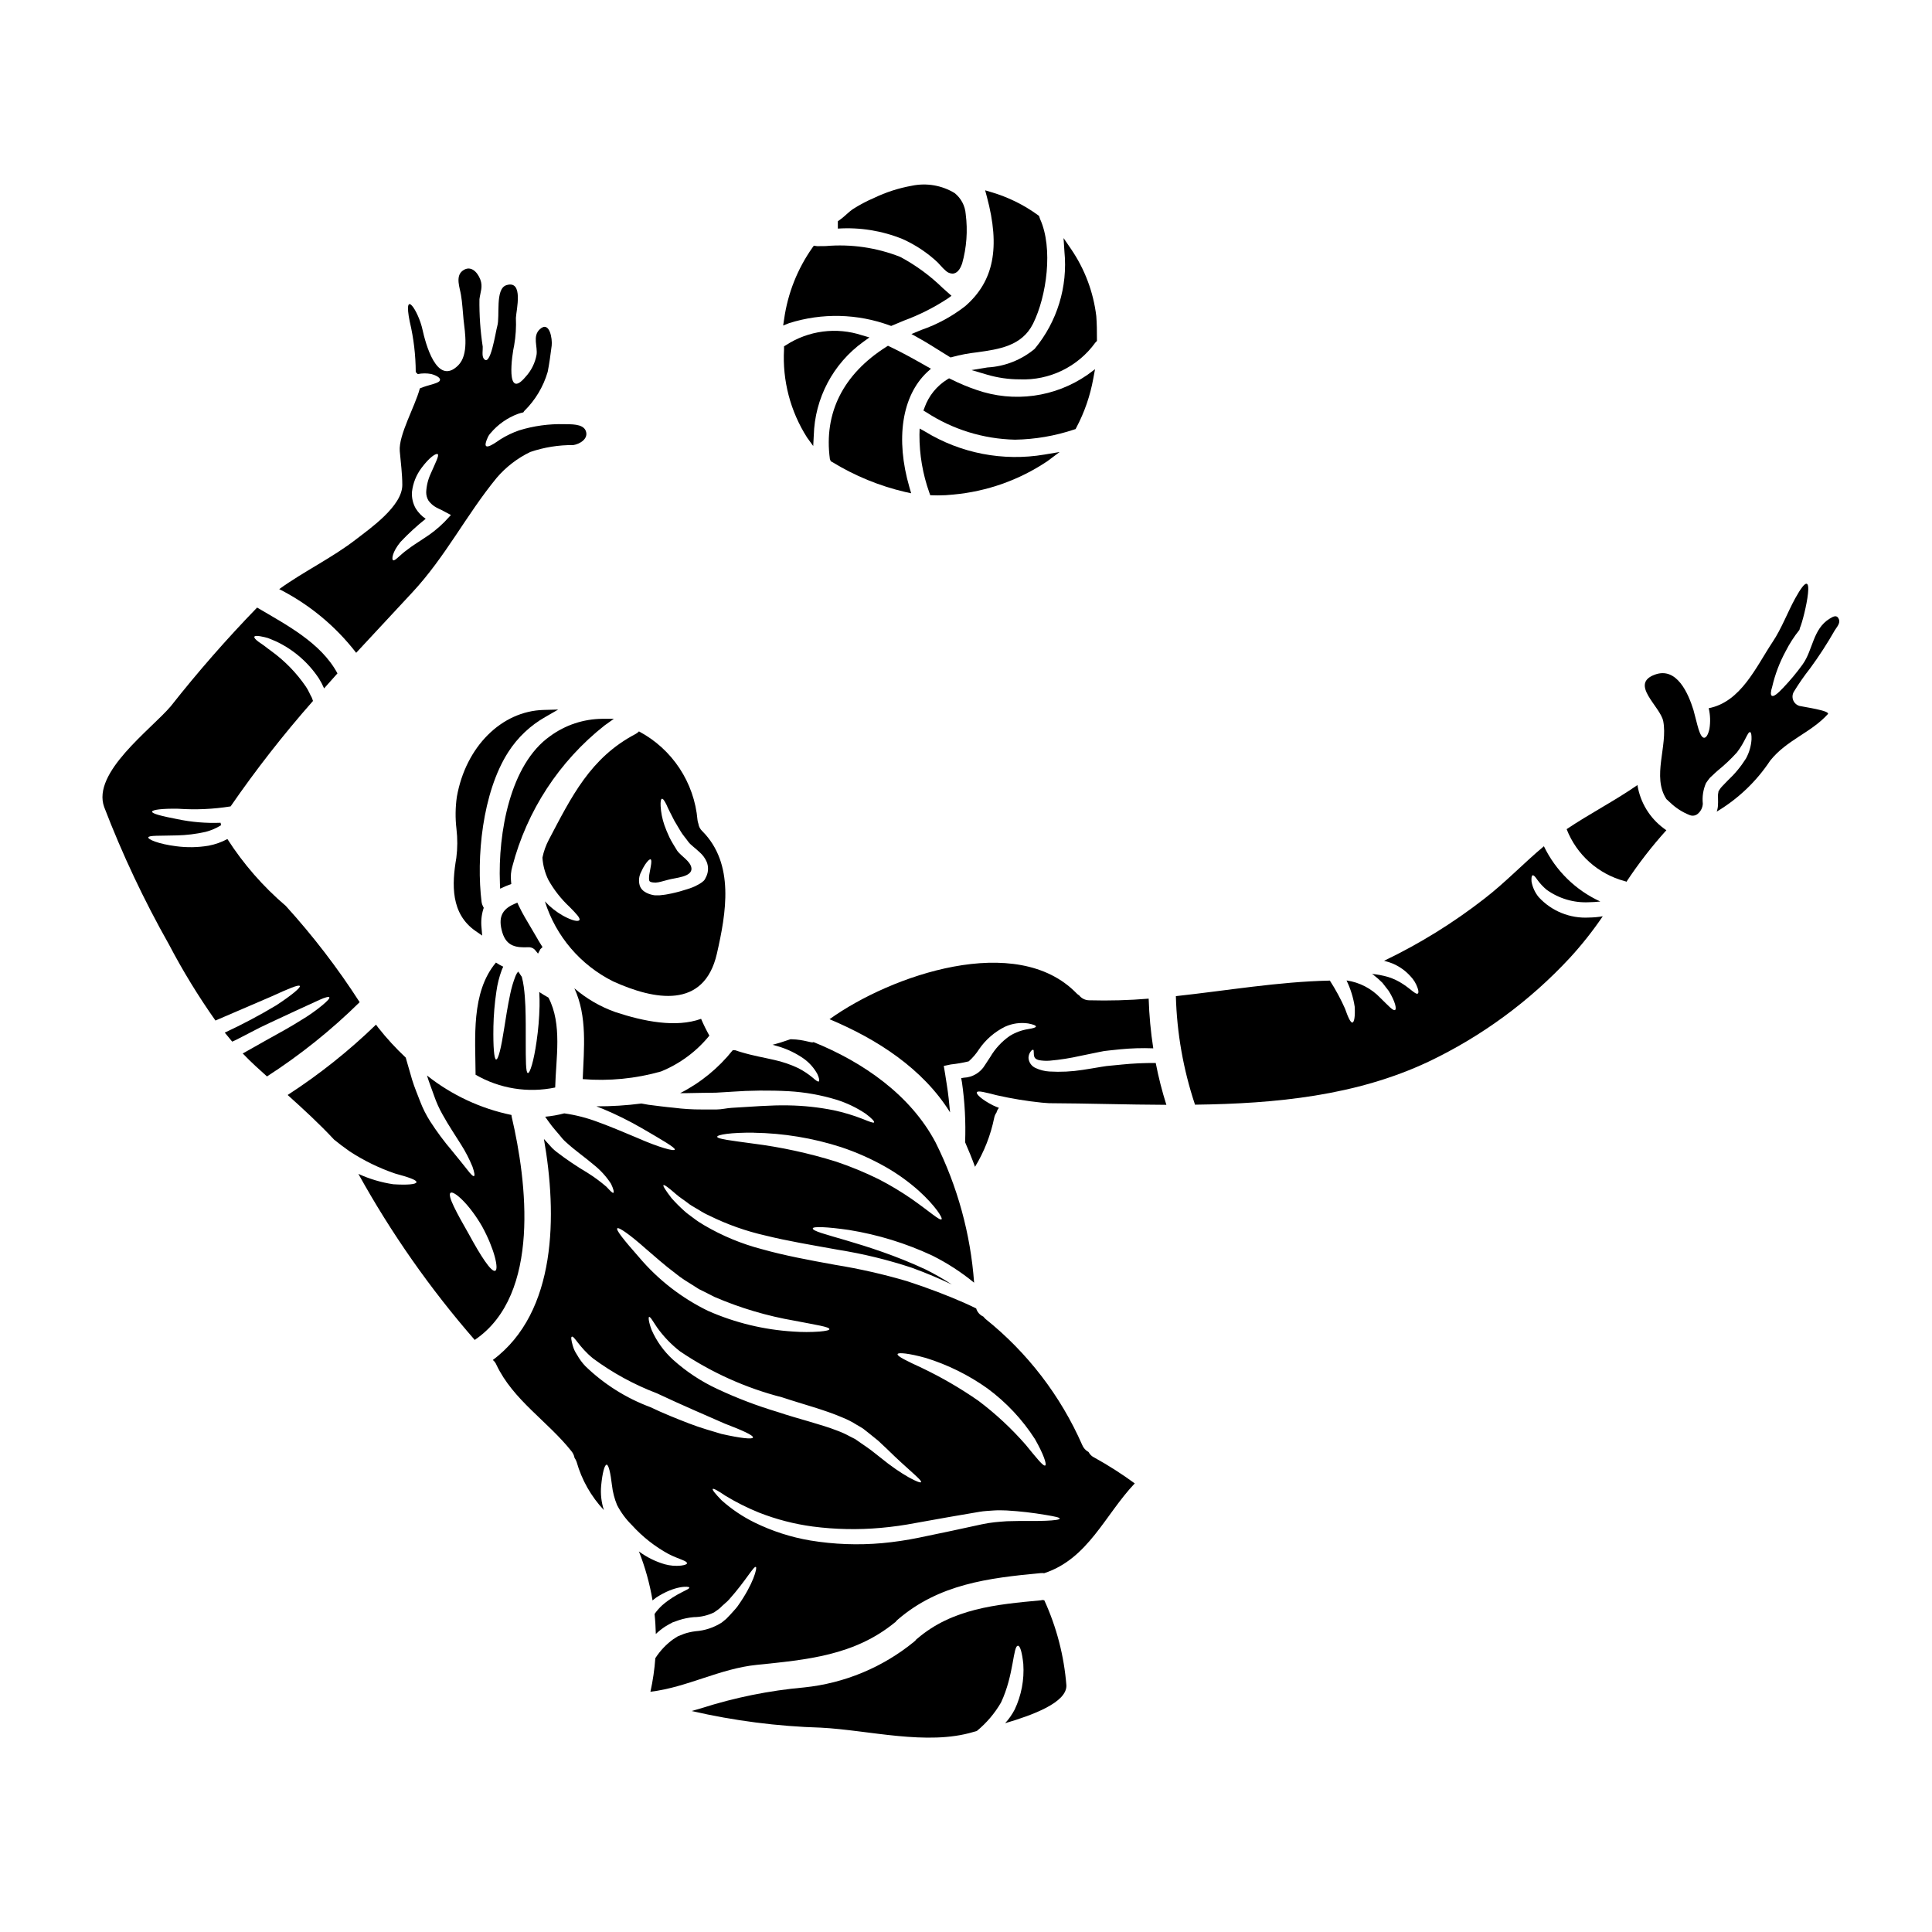
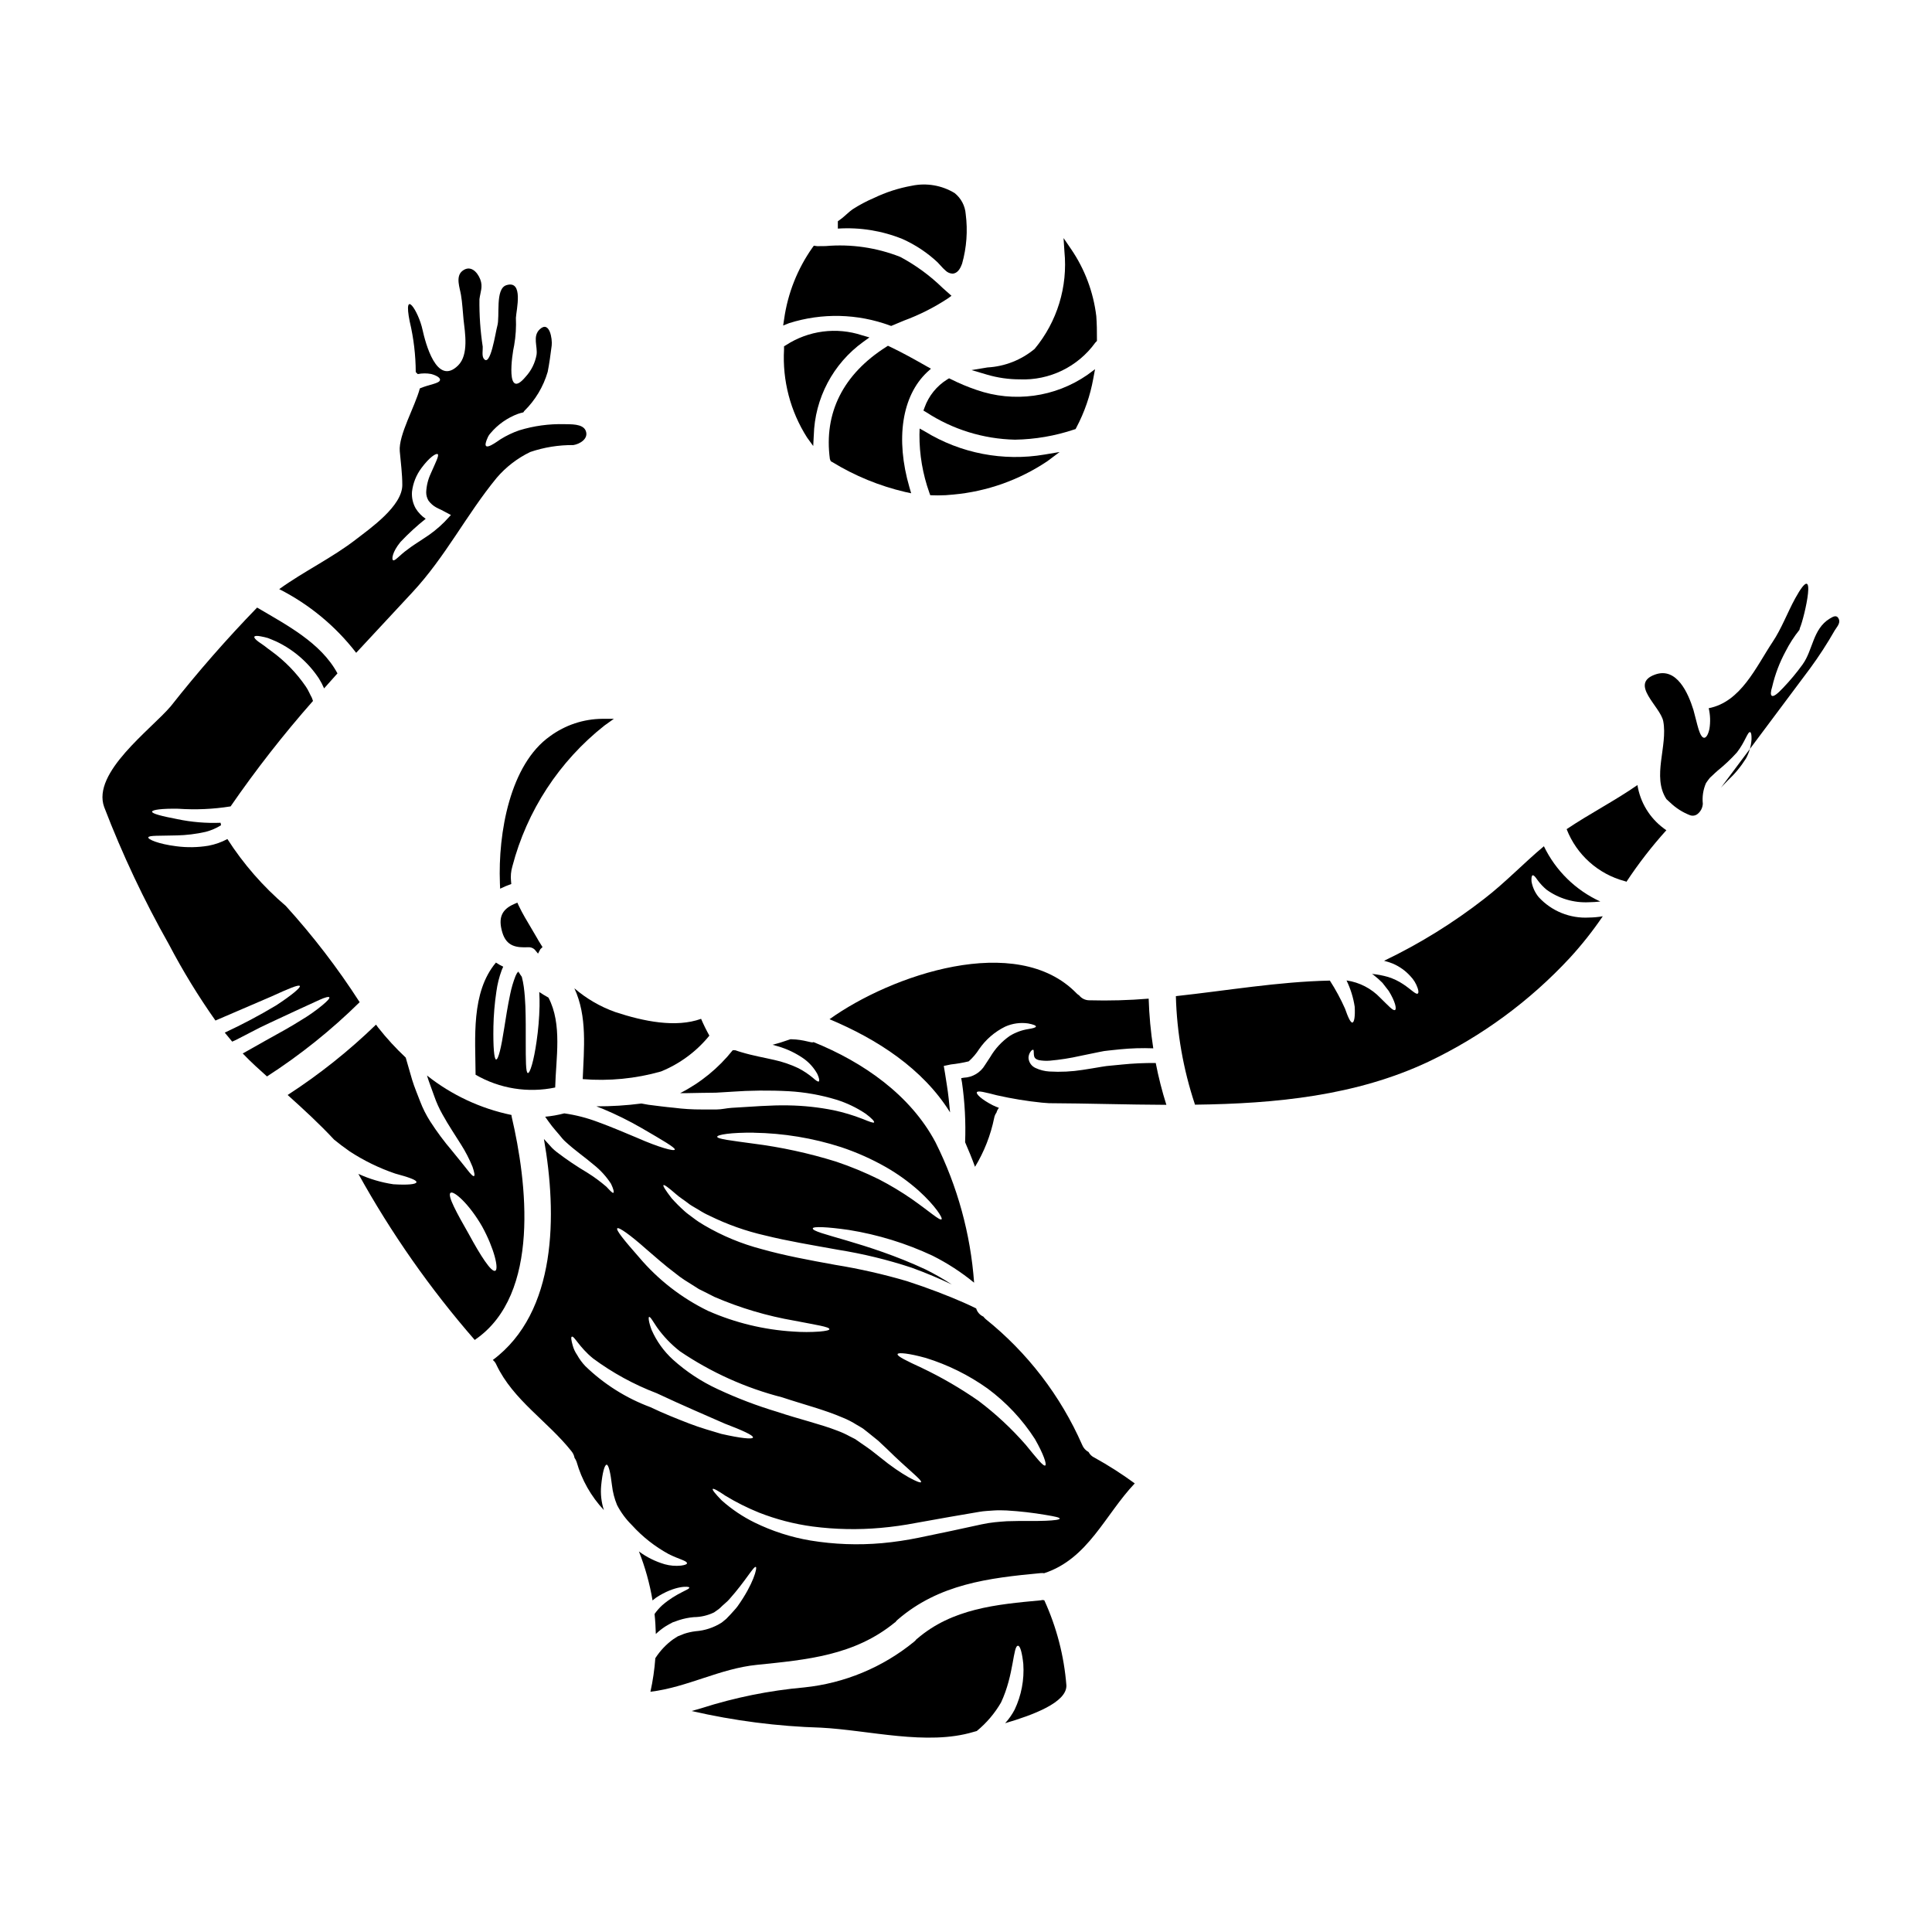
<svg xmlns="http://www.w3.org/2000/svg" fill="#000000" width="800px" height="800px" version="1.1" viewBox="144 144 512 512">
  <g>
    <path d="m276.48 378.04 0.059 1.473 1.344-0.617c0.199-0.094 0.434-0.176 0.648-0.254l0.965-0.367-0.062-0.734-0.004-0.004c-0.141-1.32-0.023-2.66 0.352-3.934 3.859-14.766 12.426-27.867 24.402-37.324l2.496-1.785h-3.066c-4.973 0.043-9.809 1.645-13.82 4.586-10.633 7.477-13.828 25.66-13.312 38.961z" />
    <path d="m219.73 384.07c-5.996-5.113-11.207-11.082-15.465-17.715-1.566 0.836-3.246 1.43-4.988 1.762-2.836 0.477-5.727 0.523-8.578 0.145-4.793-0.602-7.519-1.836-7.394-2.34 0.094-0.578 3.012-0.395 7.516-0.531v0.004c2.578-0.059 5.144-0.371 7.664-0.941 1.445-0.371 2.828-0.961 4.09-1.758-0.047-0.242-0.094-0.461-0.117-0.652-3.848 0.148-7.699-0.172-11.469-0.961-4.117-0.789-6.691-1.449-6.691-1.969s2.672-0.871 6.988-0.789v0.004c4.617 0.316 9.254 0.105 13.824-0.625 6.719-9.738 14.008-19.07 21.832-27.945-0.098-0.289-0.191-0.602-0.316-0.891-0.531-0.941-0.918-1.969-1.574-2.918-2.484-3.633-5.578-6.809-9.141-9.395-0.672-0.48-1.301-0.965-1.855-1.398-0.555-0.434-1.109-0.746-1.52-1.059-0.844-0.625-1.227-1.086-1.129-1.352s0.742-0.293 1.754-0.094l0.004 0.004c0.617 0.109 1.23 0.254 1.836 0.43 0.695 0.266 1.492 0.602 2.363 0.988h-0.004c4.527 2.176 8.383 5.539 11.156 9.73 0.523 0.84 0.98 1.719 1.371 2.629l3.543-3.977c-4.383-8.145-13.516-12.844-21.297-17.445v0.004c-8.074 8.324-15.711 17.055-22.887 26.16-5.231 6.152-20.965 17.574-17.637 26.707 4.816 12.551 10.559 24.727 17.176 36.43 3.656 6.973 7.769 13.703 12.312 20.141 5.828-2.504 10.938-4.695 14.793-6.359 4.484-2.047 7.277-3.25 7.566-2.793 0.266 0.395-2.07 2.387-6.297 5.156l-0.004-0.004c-4.402 2.637-8.938 5.043-13.59 7.203 0.648 0.789 1.305 1.613 1.969 2.387 0.508-0.215 1.086-0.48 1.758-0.844 1.906-0.988 3.758-1.93 5.512-2.844 3.562-1.734 6.816-3.18 9.445-4.434 2.699-1.254 4.891-2.242 6.406-2.941 1.516-0.695 2.484-0.918 2.625-0.676 0.141 0.238-0.48 0.941-1.781 2.027l0.004 0.004c-1.836 1.516-3.785 2.883-5.832 4.094-2.578 1.637-5.684 3.348-9.133 5.25-1.707 0.965-3.492 1.969-5.344 3.016-0.27 0.164-0.555 0.312-0.871 0.48 1.086 1.133 2.168 2.215 3.324 3.273l3.106 2.82h0.004c8.836-5.703 17.062-12.297 24.555-19.68-5.812-9.035-12.363-17.57-19.582-25.52z" />
    <path d="m283.94 395.03c0.652-0.055 1.297 0.172 1.766 0.625l0.875 1.062 0.625-1.18 0.566-0.547-0.73-1.18c-0.223-0.355-0.445-0.699-0.645-1.09-0.504-0.898-1.066-1.836-1.645-2.805-1.129-1.883-2.297-3.828-3.262-5.856l-0.395-0.859-0.875 0.395c-3.297 1.434-4.231 3.668-3.109 7.477 1.133 3.859 3.91 4.07 6.828 3.957z" />
    <path d="m279.61 439.98c-0.047-0.191-0.047-0.336-0.074-0.504h-0.004c-8.172-1.691-15.836-5.273-22.379-10.457 0.555 1.836 1.305 3.664 1.906 5.422 0.582 1.684 1.316 3.312 2.191 4.867 1.66 3.012 3.492 5.684 4.938 8.023v-0.004c1.184 1.867 2.199 3.836 3.035 5.883 0.504 1.469 0.648 2.336 0.395 2.457s-0.871-0.48-1.805-1.711c-0.938-1.23-2.312-2.867-4-4.961v-0.004c-2.109-2.469-4.047-5.078-5.805-7.809-1.07-1.676-1.969-3.461-2.676-5.32-0.695-1.859-1.492-3.664-2.121-5.734-0.457-1.637-0.938-3.25-1.398-4.84l-0.289-1.012c-2.629-2.465-5.07-5.125-7.301-7.953l-0.578-0.789v0.004c-7.18 6.961-15.023 13.203-23.414 18.645 4.238 3.805 8.43 7.664 12.312 11.832 1.273 1.035 2.602 2.047 4.047 3.059h-0.004c3.777 2.477 7.848 4.469 12.121 5.926 3.543 0.961 5.734 1.707 5.66 2.285-0.074 0.578-2.387 0.789-6.094 0.555v0.004c-3.215-0.473-6.348-1.398-9.301-2.758 8.699 15.719 19.035 30.473 30.84 44.016 0.07-0.047 0.117-0.098 0.191-0.145 17.363-11.977 13.602-41.871 9.605-58.977zm-4.363 40.789c-1.059 0.457-3.938-4.07-7.012-9.734-3.109-5.445-5.805-10.285-4.816-10.938 0.867-0.578 4.887 2.918 8.355 8.938 3.258 5.953 4.461 11.324 3.473 11.734z" />
    <path d="m420.31 568.01c-0.168 0.023-0.316 0.07-0.508 0.094-11.758 1.086-23.441 2.168-32.762 10.191-0.059 0.02-0.105 0.055-0.148 0.098-0.191 0.262-0.418 0.496-0.672 0.695-8.316 6.797-18.445 11-29.125 12.098-9.25 0.828-18.379 2.676-27.223 5.508-0.867 0.266-1.711 0.504-2.555 0.742v0.004c11.242 2.586 22.711 4.062 34.242 4.406 12.672 0.652 28.113 4.844 40.426 1.133 0.266-0.07 0.574-0.168 0.867-0.238 2.582-2.117 4.758-4.68 6.434-7.566 3.473-7.371 3.148-15.105 4.508-15.031 0.555 0 1.082 1.832 1.398 4.863l-0.004 0.004c0.277 4.144-0.512 8.289-2.289 12.043-0.684 1.309-1.531 2.523-2.527 3.613 7.371-2.164 16.336-5.492 16.234-9.996-0.609-7.812-2.594-15.453-5.852-22.574-0.152-0.016-0.301-0.047-0.445-0.086z" />
    <path d="m319.17 427.95c5.004-2.039 9.414-5.305 12.82-9.496-0.809-1.445-1.543-2.93-2.191-4.453-6.691 2.41-15.203 0.695-22.77-1.805v-0.004c-3.961-1.41-7.629-3.543-10.816-6.285 3.469 7.445 2.531 15.949 2.215 24.07 6.981 0.566 14.004-0.117 20.742-2.027z" />
-     <path d="m289.46 366.51c-0.793 1.5-1.367 3.106-1.711 4.769 0.137 2.051 0.672 4.059 1.574 5.902 1.496 2.672 3.402 5.094 5.641 7.18 1.707 1.734 2.914 2.988 2.578 3.473s-1.883 0.168-4.328-1.156c-1.793-1.012-3.418-2.297-4.816-3.809 2.898 9.227 9.422 16.875 18.07 21.199 10.934 4.965 24.113 7.477 27.512-7.324 2.457-10.793 4.766-23.801-3.856-32.473h-0.004c-0.559-0.516-0.926-1.211-1.035-1.965-0.117-0.32-0.199-0.652-0.238-0.988-0.852-9.957-6.691-18.801-15.516-23.492-0.266 0.285-0.574 0.52-0.918 0.699-11.945 6.277-16.934 16.562-22.953 27.984zm24.453 8.555v-0.004c0.293-0.684 0.648-1.344 1.059-1.965 0.676-0.988 1.18-1.445 1.445-1.352s0.242 0.789 0.027 1.969c-0.098 0.555-0.219 1.227-0.363 2-0.121 0.695-0.145 1.613 0.094 1.855v-0.004c0.133 0.113 0.293 0.188 0.461 0.219 0.094 0.051 0.289 0.023 0.395 0.074 0.262 0.035 0.523 0.051 0.789 0.047 0.18-0.047 0.363-0.07 0.551-0.07 0.293-0.074 0.555-0.145 0.848-0.191 0.551-0.121 1.18-0.34 1.805-0.484 1.879-0.555 6.481-0.719 6.215-3.106-0.238-1.836-2.754-3.18-3.758-4.578-0.746-1.254-1.52-2.41-2.07-3.566-0.551-1.156-0.988-2.266-1.352-3.277v-0.004c-0.555-1.617-0.887-3.301-0.988-5.008-0.047-1.156 0.047-1.855 0.34-1.93 0.293-0.074 0.672 0.484 1.203 1.543 0.457 1.133 1.25 2.555 2.094 4.266 0.508 0.844 1.059 1.754 1.637 2.754s1.422 1.906 2.144 2.941c0.625 0.789 1.734 1.52 2.988 2.723 0.762 0.676 1.371 1.504 1.785 2.434 0.512 1.238 0.496 2.629-0.051 3.856l-0.395 0.789-0.051 0.098c0 0.023-0.336 0.395-0.336 0.395l0.004-0.004c-0.055 0.043-0.109 0.086-0.168 0.117l-0.215 0.191-0.004 0.004c-0.406 0.305-0.844 0.566-1.301 0.785-0.434 0.242-0.883 0.453-1.348 0.625l-1.133 0.395c-1.422 0.473-2.867 0.867-4.328 1.18-0.695 0.121-1.352 0.293-2.07 0.363-0.363 0.023-0.699 0.074-1.062 0.121h-1.273c-1.035-0.121-3.445-0.723-4-2.625h-0.004c-0.34-1.195-0.199-2.481 0.387-3.578z" />
-     <path d="m270.07 390.76 1.715 1.18-0.176-2.078c-0.176-1.641-0.02-3.305 0.457-4.883l0.133-0.395-0.203-0.395c-0.191-0.348-0.316-0.727-0.367-1.117-1.449-11.605 0.145-29.008 7.086-39.797 2.477-3.852 5.852-7.043 9.84-9.293l3.379-1.945-3.894 0.105c-11.152 0.312-20.598 9.758-22.961 22.969l-0.004 0.004c-0.406 2.832-0.445 5.707-0.109 8.551 0.305 2.551 0.293 5.125-0.035 7.672-1.199 7.016-1.535 14.82 5.141 19.422z" />
    <path d="m291.13 432.2c0.188-7.731 1.926-16.742-1.781-23.824-0.824-0.457-1.641-0.941-2.438-1.473 0.074 1.305 0.098 2.555 0.074 3.734-0.07 3.137-0.332 6.269-0.789 9.371-0.746 5.25-1.758 8.457-2.312 8.359-0.555-0.098-0.555-3.348-0.555-8.578 0-2.602 0.027-5.711-0.094-9.109-0.07-1.684-0.191-3.469-0.434-5.227v0.004c-0.117-0.859-0.289-1.715-0.508-2.555v-0.023c-0.312-0.434-0.602-0.867-0.867-1.324-0.047 0.023-0.098 0.07-0.145 0.094l-0.023 0.215-0.008 0.004c-0.145 0-0.047-0.094 0.047-0.215l0.023-0.191 0.051-0.047c0-0.023-0.027-0.023-0.027-0.023v-0.004c-0.289 0.391-0.527 0.809-0.719 1.254-0.613 1.566-1.09 3.184-1.422 4.832-0.699 3.301-1.156 6.359-1.574 8.961-0.789 5.156-1.574 8.457-2.168 8.336-0.508-0.098-0.789-3.277-0.699-8.602l-0.004 0.004c0.062-3.144 0.324-6.285 0.789-9.395 0.262-1.941 0.738-3.852 1.418-5.688 0.121-0.289 0.27-0.602 0.395-0.914-0.672-0.309-1.316-0.672-1.93-1.086-6.648 7.926-5.445 20.023-5.394 29.707v0.023-0.004c6.375 3.688 13.887 4.891 21.094 3.383z" />
    <path d="m238.39 317c4.918-5.297 9.879-10.602 14.891-16.02 8.793-9.445 14.285-20.527 22.332-30.332 2.461-2.883 5.496-5.223 8.91-6.867 3.676-1.25 7.535-1.867 11.414-1.832 1.637-0.238 4.168-1.66 3.273-3.828-0.789-1.879-4.023-1.66-5.66-1.711h0.004c-4.055-0.105-8.098 0.445-11.977 1.641-1.711 0.594-3.352 1.379-4.891 2.332-0.82 0.508-4.695 3.543-3.902 0.789 0.102-0.363 0.234-0.719 0.395-1.059 0.18-0.473 0.449-0.906 0.789-1.281 1.941-2.32 4.457-4.098 7.297-5.152 0.48-0.168 0.941-0.293 1.422-0.395v0.004c0.062-0.121 0.133-0.23 0.215-0.34 2.941-2.875 5.09-6.461 6.242-10.406 0.395-1.969 0.789-4.769 1.059-6.961 0.215-1.711-0.555-6.723-3.148-4.328-2 1.855-0.531 4.578-0.867 6.793v-0.004c-0.395 2.172-1.398 4.184-2.891 5.805-5.394 6.461-3.613-5.875-3.035-8.359 0.414-2.391 0.566-4.824 0.457-7.25 0.098-2.047 2.121-10.121-2.527-8.66-3.039 0.961-1.641 8.238-2.41 10.84-0.438 1.445-1.836 11.324-3.641 8.531-0.457-0.699-0.168-2.238-0.215-3.086-0.637-4.16-0.926-8.367-0.867-12.574 0.238-1.926 0.965-3.297 0.215-5.25-0.789-2.023-2.625-3.906-4.746-2.238-1.879 1.492-0.648 4.527-0.363 6.359 0.363 2.117 0.461 4.356 0.676 6.504 0.395 3.543 1.422 9.324-1.422 12.168-5.711 5.688-8.699-6.07-9.445-9.445-1.059-4.941-5.25-11.348-3.375-2.074l0.004-0.008c1.027 4.359 1.555 8.82 1.574 13.301 0.191 0.164 0.367 0.344 0.531 0.531 1.176-0.238 2.387-0.246 3.566-0.023 1.574 0.434 2.41 1.059 2.336 1.574-0.141 0.961-2.719 1.129-5.344 2.238-1.277 4.816-5.688 12.383-5.324 16.645 0.266 2.941 0.672 6.051 0.672 8.961 0 5.59-8.5 11.492-12.238 14.383-6.336 4.918-13.828 8.48-20.379 13.207h-0.004c7.969 4.043 14.938 9.809 20.398 16.879zm11.734-29.367c2.078-2.203 4.316-4.258 6.688-6.144-1.066-0.719-1.969-1.656-2.648-2.754-0.762-1.352-1.105-2.902-0.98-4.449 0.266-2.242 1.113-4.375 2.457-6.191 2.121-2.891 3.938-4.07 4.359-3.734 0.426 0.336-0.578 2.242-1.855 5.156h0.004c-0.723 1.543-1.129 3.215-1.203 4.918-0.008 0.797 0.207 1.582 0.625 2.262 0.535 0.719 1.215 1.32 2 1.758 0.434 0.266 0.941 0.457 1.375 0.672l2.555 1.352-1.781 1.906h-0.004c-1.648 1.641-3.477 3.094-5.445 4.328-1.664 1.109-3.148 2.027-4.242 2.894-2.141 1.52-3.398 3.203-3.879 2.844-0.363-0.238-0.242-2.117 1.977-4.816z" />
    <path d="m551.77 381.75c-0.973-1.188-1.625-2.606-1.898-4.117-0.074-0.988 0.023-1.574 0.289-1.664 0.266-0.09 0.672 0.34 1.227 1.156 0.707 0.98 1.531 1.871 2.457 2.648 3.262 2.359 7.231 3.531 11.25 3.328 1.008-0.012 2.012-0.078 3.012-0.191-6.543-2.988-11.832-8.168-14.957-14.648-5.394 4.504-10.215 9.613-15.805 13.922-8.234 6.41-17.137 11.922-26.551 16.434 0.82 0.203 1.625 0.465 2.41 0.785 1.73 0.758 3.281 1.875 4.551 3.277 0.867 0.891 1.527 1.969 1.926 3.148 0.266 0.789 0.293 1.301 0.047 1.469-0.457 0.395-1.832-1.152-3.879-2.481h0.004c-1.23-0.82-2.566-1.461-3.977-1.906-1.402-0.402-2.836-0.676-4.289-0.816 0.121 0.074 0.242 0.168 0.363 0.238 0.848 0.652 1.652 1.359 2.406 2.121 0.602 0.789 1.18 1.496 1.664 2.144 1.754 2.816 2.141 4.816 1.684 5.059-0.531 0.316-1.805-1.18-3.902-3.203h0.004c-2.383-2.504-5.539-4.133-8.961-4.625 1.066 2.199 1.797 4.547 2.164 6.965 0.145 2.555-0.117 4.094-0.598 4.191-0.48 0.098-1.156-1.352-1.969-3.688v-0.004c-1.145-2.574-2.488-5.055-4.016-7.426-13.707 0.293-27.223 2.648-40.809 4.121 0.262 9.746 1.957 19.398 5.035 28.648 0.016 0.035 0.027 0.074 0.023 0.117 21.445-0.266 42.742-2.363 61.891-11.395 14.117-6.719 26.828-16.055 37.461-27.516 3.172-3.457 6.086-7.141 8.723-11.02-1.199 0.211-2.418 0.324-3.637 0.336-5.035 0.293-9.934-1.691-13.344-5.41z" />
    <path d="m441.19 426.13c-0.938 0.094-1.855 0.191-2.754 0.266-0.484 0.047-0.895 0.074-1.23 0.121l-1.25 0.191c-1.684 0.289-3.398 0.578-5.012 0.82-2.926 0.465-5.887 0.609-8.844 0.434-1.258-0.074-2.496-0.387-3.641-0.918-1.09-0.469-1.824-1.512-1.898-2.695 0.012-0.652 0.238-1.277 0.648-1.785 0.238-0.289 0.457-0.395 0.578-0.363 0.316 0.047 0.023 1.059 0.34 1.93 0.191 0.395 0.48 0.625 1.203 0.82 0.938 0.168 1.891 0.219 2.844 0.145 2.738-0.242 5.461-0.668 8.141-1.277 1.574-0.312 3.215-0.648 4.918-1.012l1.371-0.266c0.531-0.074 1.016-0.121 1.449-0.168l2.754-0.289c2.93-0.289 5.875-0.379 8.82-0.266-0.676-4.359-1.082-8.754-1.219-13.164-5.234 0.434-10.492 0.578-15.742 0.434-1.043 0-2.031-0.48-2.676-1.297-0.254-0.156-0.488-0.344-0.699-0.555-15.855-16.336-49.172-4.816-65.461 6.867 12.648 5.297 24.742 13.102 31.949 24.691-0.219-2.387-0.461-4.84-0.871-7.371-0.145-0.988-0.312-1.969-0.457-2.914l-0.34-2.023 1.883-0.395h0.004c1.59-0.172 3.168-0.445 4.723-0.82 1.062-0.945 1.992-2.031 2.754-3.231 1.754-2.551 4.137-4.609 6.918-5.973 1.902-0.852 4.008-1.145 6.066-0.844 1.398 0.266 2.098 0.555 2.074 0.82-0.023 0.266-0.789 0.484-2.047 0.676h0.004c-1.719 0.27-3.363 0.875-4.848 1.781-2.137 1.473-3.922 3.398-5.227 5.637-0.434 0.672-0.918 1.375-1.375 2.094-1.18 2.016-3.305 3.285-5.637 3.375-0.223 0.055-0.445 0.094-0.676 0.121 0.074 0.363 0.121 0.695 0.191 1.035h0.004c0.762 5.281 1.047 10.617 0.844 15.949 0.938 2.144 1.832 4.328 2.625 6.508 2.43-4 4.148-8.387 5.082-12.969 0.094-0.508 0.301-0.984 0.602-1.398 0.125-0.461 0.348-0.891 0.656-1.258-0.562-0.199-1.109-0.43-1.645-0.695-2.965-1.52-4.41-2.941-4.215-3.422 0.238-0.555 2.266 0.023 5.324 0.789 3.926 0.887 7.902 1.539 11.906 1.949l1.879 0.145c10.191 0.047 20.648 0.395 31.125 0.434h-0.004c-1.148-3.637-2.09-7.336-2.816-11.082-3.039-0.031-6.074 0.109-9.098 0.418z" />
    <path d="m432.5 528.81c-0.781-0.41-1.387-1.086-1.715-1.906-5.715-13.012-14.492-24.449-25.582-33.34-0.219-0.199-0.422-0.418-0.602-0.652-0.926-0.406-1.621-1.199-1.906-2.168-1.035-0.508-2.141-1.035-3.375-1.574-4.117-1.805-9.273-3.805-14.914-5.637-6.246-1.84-12.602-3.285-19.027-4.328-6.891-1.25-13.539-2.481-19.492-4.168-5.359-1.395-10.5-3.527-15.273-6.336-0.98-0.562-1.926-1.188-2.82-1.879-0.844-0.648-1.684-1.203-2.387-1.855-1.203-1.07-2.348-2.215-3.418-3.418-1.574-2.051-2.363-3.277-2.168-3.473 0.191-0.191 1.375 0.672 3.324 2.387 0.965 0.867 2.262 1.637 3.637 2.723 0.723 0.504 1.574 0.938 2.438 1.469 0.887 0.578 1.824 1.086 2.793 1.52 4.715 2.328 9.688 4.09 14.816 5.25 5.805 1.445 12.359 2.531 19.285 3.781 6.613 1.059 13.129 2.644 19.488 4.746 3.977 1.445 7.477 2.941 10.652 4.457h-0.004c-2.227-1.465-4.547-2.793-6.938-3.977-15.707-7.348-30.207-9.512-29.914-10.91 0.094-0.531 3.734-0.414 9.59 0.434 7.66 1.234 15.109 3.527 22.137 6.816 3.93 1.969 7.625 4.367 11.023 7.156-0.941-12.941-4.414-25.57-10.215-37.176-6.625-12.527-19.129-21.254-32.355-26.594-0.395 0.395-2.289-0.672-5.879-0.746l-0.223-0.004c-1.574 0.555-3.148 1.059-4.746 1.469 0.461 0.145 0.941 0.27 1.402 0.395h-0.004c2.492 0.715 4.844 1.848 6.961 3.344 1.449 1.062 2.648 2.426 3.516 4 0.508 1.109 0.602 1.781 0.395 1.969-0.207 0.184-0.82-0.266-1.684-1.035-1.16-0.957-2.422-1.789-3.758-2.481-2.059-0.973-4.215-1.707-6.438-2.191-2.578-0.602-5.512-1.086-8.719-2.051-0.531-0.141-1.035-0.336-1.574-0.504h-0.648c-3.773 4.742-8.523 8.621-13.926 11.371 1.805 0.047 3.731-0.074 5.684-0.074 1.227-0.023 2.484-0.023 3.758-0.047 1.328-0.094 2.648-0.168 4-0.238v-0.004c5.117-0.371 10.25-0.418 15.371-0.145 4.258 0.246 8.469 0.996 12.551 2.234 2.769 0.859 5.398 2.117 7.805 3.734 1.617 1.203 2.363 2.047 2.219 2.289-0.141 0.242-1.207-0.168-3.039-0.918l0.004 0.004c-2.512-0.98-5.098-1.754-7.731-2.312-3.945-0.789-7.957-1.215-11.98-1.277-4.551-0.098-9.613 0.34-14.984 0.648-1.324 0.074-2.672 0.434-3.977 0.434h-3.977 0.004c-2.465 0.012-4.926-0.141-7.371-0.457-2.387-0.215-4.648-0.531-6.742-0.789-0.652-0.117-1.277-0.215-1.883-0.336v0.004c-3.953 0.512-7.938 0.762-11.926 0.746 0.578 0.215 1.18 0.438 1.734 0.676 3.527 1.477 6.953 3.172 10.262 5.082 5.594 3.254 8.961 5.203 8.797 5.711-0.164 0.508-4.168-0.555-10.047-3.148-2.965-1.227-6.453-2.754-10.336-4.168-2.879-1.09-5.867-1.859-8.91-2.289-1.66 0.438-3.356 0.734-5.062 0.891 0.578 0.82 1.156 1.664 1.781 2.461s1.277 1.516 1.906 2.262c0.312 0.395 0.625 0.746 0.914 1.105 0.262 0.301 0.543 0.586 0.844 0.848 2.504 2.309 5.297 4.215 7.418 6.047h0.004c1.793 1.422 3.34 3.125 4.586 5.047 0.672 1.398 0.844 2.242 0.625 2.387-0.215 0.141-0.82-0.504-1.855-1.613-1.562-1.34-3.219-2.566-4.961-3.66-2.844-1.688-5.59-3.535-8.215-5.543-0.422-0.328-0.824-0.684-1.207-1.059-0.316-0.363-0.629-0.699-0.965-1.062-0.395-0.434-0.789-0.891-1.203-1.324 3.516 19.996 3.492 45.871-13.539 58.566v0.004c0.41 0.332 0.734 0.762 0.938 1.25 4.461 9.418 13.59 14.957 19.926 22.957l-0.004 0.004c0.406 0.492 0.68 1.082 0.789 1.711 0.234 0.332 0.422 0.695 0.555 1.082 1.352 4.773 3.828 9.152 7.227 12.77-0.68-2.082-0.922-4.277-0.723-6.457 0.336-3.496 0.914-5.543 1.445-5.566 0.531-0.023 1.035 2.168 1.422 5.469 0.203 1.797 0.656 3.559 1.352 5.227 1.023 1.973 2.352 3.769 3.934 5.324 2.793 3.082 6.082 5.672 9.73 7.664 2.82 1.422 4.844 1.754 4.867 2.434 0 0.266-0.531 0.48-1.574 0.625-1.453 0.152-2.922 0.031-4.328-0.359-2.465-0.719-4.781-1.867-6.84-3.398 1.656 4.191 2.867 8.543 3.613 12.988 0.316-0.238 0.625-0.527 0.941-0.746 5.059-3.32 8.77-3.012 8.793-2.695 0.191 0.602-3.301 1.352-7.18 4.723-0.754 0.695-1.434 1.469-2.023 2.309 0.191 1.758 0.289 3.543 0.336 5.301 0.766-0.727 1.598-1.387 2.481-1.969 0.672-0.395 1.324-0.789 1.969-1.109 0.578-0.191 1.156-0.395 1.707-0.602 1.262-0.402 2.562-0.668 3.883-0.785 1.871-0.012 3.711-0.441 5.394-1.254 0.434-0.289 0.844-0.578 1.227-0.867 0.387-0.289 0.625-0.578 0.941-0.871 0.625-0.602 1.324-1.105 1.855-1.73 4.41-4.941 6.484-8.891 7.059-8.578 0.395 0.191-0.602 4.457-4.84 10.406-0.531 0.746-1.25 1.422-1.902 2.191-0.395 0.395-0.652 0.695-1.133 1.18-0.363 0.312-0.789 0.625-1.156 0.941l-0.004 0.004c-2.09 1.344-4.484 2.137-6.961 2.312-1.023 0.125-2.031 0.352-3.012 0.676-0.555 0.215-1.109 0.434-1.684 0.672l-1.23 0.789h-0.004c-1.855 1.352-3.449 3.035-4.695 4.965-0.012 0-0.023 0.008-0.023 0.023-0.219 2.996-0.652 5.977-1.301 8.914 9.781-1.18 18.383-6.144 28.215-7.133 13.227-1.352 25.824-2.461 36.523-11.203 0.07-0.051 0.121-0.074 0.191-0.121h-0.004c0.18-0.25 0.387-0.477 0.629-0.672 10.914-9.398 24.008-11.02 37.871-12.312 0.305-0.027 0.613-0.02 0.918 0.023 11.66-3.805 16.113-15.469 24.008-23.801-3.414-2.504-6.984-4.785-10.688-6.832-0.664-0.305-1.207-0.82-1.539-1.469zm-88.754-84.625c7.852 0.121 15.645 1.402 23.121 3.809 4.133 1.375 8.117 3.148 11.906 5.301 3.09 1.77 5.988 3.852 8.656 6.215 4.504 4.074 6.453 7.301 6.094 7.613-0.48 0.438-3.148-2.047-7.871-5.344v-0.004c-2.773-1.918-5.664-3.656-8.66-5.207-3.691-1.832-7.508-3.41-11.414-4.723-7.203-2.242-14.586-3.848-22.07-4.793-5.731-0.789-9.445-1.203-9.445-1.805 0.043-0.543 3.656-1.145 9.684-1.074zm45.625 59.691c5.84 1.812 11.355 4.543 16.336 8.09 4.961 3.664 9.215 8.199 12.551 13.383 2.289 4 3.18 6.719 2.754 7.012-0.508 0.34-2.309-1.969-5.156-5.445-3.766-4.32-7.973-8.238-12.551-11.684-4.742-3.301-9.742-6.211-14.957-8.699-4.07-1.879-6.625-3.106-6.481-3.684 0.133-0.492 3-0.227 7.504 1.027zm-21.945 15.852v-0.004c1.238 0.504 2.434 1.117 3.562 1.836 0.602 0.359 1.035 0.574 1.734 1.035l1.375 1.082c0.891 0.723 1.758 1.422 2.602 2.098l2.285 2.141c5.641 5.566 9.371 8.289 9.109 8.867-0.191 0.48-4.891-1.684-10.914-6.625-0.746-0.602-1.539-1.227-2.363-1.859-0.824-0.629-1.781-1.25-2.719-1.902l-1.449-1.012c-0.457-0.238-0.938-0.484-1.422-0.723l0.004 0.004c-1.043-0.578-2.133-1.078-3.25-1.492-4.555-1.781-10.234-3.086-15.902-4.988-5.449-1.629-10.773-3.656-15.926-6.07-4.312-1.996-8.301-4.629-11.828-7.812-2.406-2.199-4.324-4.871-5.637-7.856-0.789-2.098-0.895-3.324-0.676-3.449 0.293-0.117 0.918 0.965 2.098 2.754v0.004c1.711 2.406 3.766 4.547 6.094 6.359 8.266 5.598 17.434 9.727 27.102 12.203 5.688 1.895 11.109 3.242 16.121 5.406zm-59.844-50.207c0.395-0.395 3.375 1.684 7.734 5.562 1.105 0.941 2.285 1.969 3.59 3.086s2.672 2.215 4.144 3.324c0.723 0.594 1.48 1.148 2.262 1.664 0.844 0.531 1.711 1.082 2.602 1.637l1.328 0.844 1.375 0.676c0.914 0.457 1.832 0.938 2.754 1.398v-0.004c6.801 2.934 13.926 5.047 21.227 6.301 5.66 1.109 9.25 1.613 9.203 2.242 0 0.266-0.918 0.48-2.578 0.625-2.328 0.172-4.664 0.172-6.988 0-7.789-0.473-15.434-2.324-22.574-5.469-7.043-3.422-13.293-8.281-18.344-14.266-3.848-4.371-6.144-7.188-5.734-7.621zm18.938 51.676c-3.18-1.227-6.691-2.625-10.168-4.289-6.434-2.391-12.297-6.09-17.227-10.863-0.852-0.898-1.59-1.902-2.191-2.988-0.523-0.758-0.914-1.598-1.156-2.484-0.395-1.398-0.508-2.215-0.238-2.336 0.602-0.316 1.969 2.793 5.59 5.731l-0.004 0.004c5.195 3.844 10.887 6.957 16.926 9.254 7.059 3.32 13.383 6 18.02 8.047 4.672 1.781 7.59 3.109 7.477 3.664-0.109 0.555-3.297 0.215-8.383-0.941-2.473-0.75-5.465-1.566-8.648-2.797zm94.512 25.824c-2.434 0.121-5.953-0.023-10.168 0.121-1.035 0.07-2.144 0.145-3.25 0.266h-0.004c-1.156 0.125-2.305 0.309-3.441 0.555-2.484 0.531-5.117 1.109-7.902 1.711-2.785 0.602-5.734 1.18-8.77 1.832h-0.004c-3.215 0.66-6.465 1.145-9.73 1.445-6.332 0.566-12.711 0.332-18.984-0.699-5.144-0.867-10.133-2.477-14.816-4.769-3.16-1.555-6.098-3.531-8.723-5.879-1.688-1.734-2.531-2.793-2.363-3.012 0.168-0.215 1.375 0.434 3.375 1.805 2.84 1.723 5.812 3.211 8.887 4.457 4.574 1.797 9.348 3.035 14.219 3.688 5.984 0.781 12.031 0.902 18.043 0.363 3.121-0.277 6.223-0.711 9.301-1.305l8.816-1.574c2.816-0.48 5.512-0.938 8.023-1.375 1.207-0.215 2.578-0.266 3.832-0.359s2.387-0.027 3.492 0v0.004c3.441 0.203 6.867 0.598 10.266 1.18 2.387 0.395 3.707 0.676 3.707 0.965 0 0.289-1.375 0.488-3.809 0.582z" />
-     <path d="m623.67 321.16c2.375-3.234 4.562-6.606 6.551-10.094 0.504-0.848 1.539-1.859 1.105-2.965-0.504-1.25-1.422-0.789-2.457-0.145-4.484 2.754-4.41 8.336-7.156 12.117l0.004 0.004c-1.574 2.18-3.297 4.25-5.156 6.191-1.445 1.543-2.531 2.434-3.012 2.121-0.363-0.219-0.316-1.086 0.098-2.387 0.758-3.277 1.957-6.441 3.562-9.398 1.02-2.016 2.25-3.922 3.664-5.684 0.047-0.168 0.07-0.316 0.117-0.484 1.203-2.719 4.941-19.078-1.25-7.852-2.07 3.781-3.613 8.023-6.023 11.609-4.383 6.602-8.359 15.832-16.891 17.492h0.004c0.414 1.785 0.48 3.637 0.191 5.445-0.312 1.496-0.844 2.387-1.398 2.387-0.555 0-1.059-0.891-1.492-2.285-0.434-1.398-0.82-3.203-1.352-5.086-1.375-4.41-4.41-11.465-10.191-9.371-6.867 2.484 1.422 8.41 2.191 12.359 1.25 6.578-3.062 14.672 0.844 20.648 0.312 0.289 0.625 0.555 0.941 0.867l0.004-0.004c1.52 1.473 3.32 2.629 5.297 3.394 0.695 0.258 1.48 0.121 2.047-0.355 0.805-0.664 1.297-1.637 1.352-2.68-0.195-1.863 0.094-3.746 0.84-5.465 0.242-0.395 0.438-0.602 0.652-0.918l0.094-0.121 0.238-0.312 0.051-0.047 0.191-0.191 0.395-0.363c0.527-0.508 1.059-1.012 1.574-1.445h0.004c1.781-1.445 3.449-3.023 4.988-4.723 2.215-2.844 2.867-5.59 3.516-5.394 0.27 0.07 0.395 0.746 0.363 1.93v-0.004c-0.113 1.773-0.617 3.5-1.469 5.059-1.348 2.144-2.969 4.102-4.82 5.828-0.461 0.484-0.941 0.988-1.422 1.473l-0.363 0.395-0.098 0.121h0.004c-0.219 0.297-0.418 0.602-0.602 0.918 0.023 0.164-0.023 0.191-0.047 0.395-0.059 0.258-0.082 0.523-0.074 0.785-0.027 0.602 0.07 1.375 0 2.387-0.016 0.609-0.129 1.211-0.336 1.781 5.676-3.383 10.52-8 14.168-13.512 4.41-5.512 10.746-7.348 15.273-12.312 0.848-0.918-6.453-1.93-7.516-2.191-0.75-0.223-1.359-0.777-1.652-1.504-0.289-0.73-0.23-1.551 0.156-2.231 1.309-2.144 2.742-4.211 4.297-6.184z" />
+     <path d="m623.67 321.16c2.375-3.234 4.562-6.606 6.551-10.094 0.504-0.848 1.539-1.859 1.105-2.965-0.504-1.25-1.422-0.789-2.457-0.145-4.484 2.754-4.41 8.336-7.156 12.117l0.004 0.004c-1.574 2.18-3.297 4.25-5.156 6.191-1.445 1.543-2.531 2.434-3.012 2.121-0.363-0.219-0.316-1.086 0.098-2.387 0.758-3.277 1.957-6.441 3.562-9.398 1.02-2.016 2.25-3.922 3.664-5.684 0.047-0.168 0.07-0.316 0.117-0.484 1.203-2.719 4.941-19.078-1.25-7.852-2.07 3.781-3.613 8.023-6.023 11.609-4.383 6.602-8.359 15.832-16.891 17.492h0.004c0.414 1.785 0.48 3.637 0.191 5.445-0.312 1.496-0.844 2.387-1.398 2.387-0.555 0-1.059-0.891-1.492-2.285-0.434-1.398-0.82-3.203-1.352-5.086-1.375-4.41-4.41-11.465-10.191-9.371-6.867 2.484 1.422 8.41 2.191 12.359 1.25 6.578-3.062 14.672 0.844 20.648 0.312 0.289 0.625 0.555 0.941 0.867l0.004-0.004c1.52 1.473 3.32 2.629 5.297 3.394 0.695 0.258 1.48 0.121 2.047-0.355 0.805-0.664 1.297-1.637 1.352-2.68-0.195-1.863 0.094-3.746 0.84-5.465 0.242-0.395 0.438-0.602 0.652-0.918l0.094-0.121 0.238-0.312 0.051-0.047 0.191-0.191 0.395-0.363c0.527-0.508 1.059-1.012 1.574-1.445h0.004c1.781-1.445 3.449-3.023 4.988-4.723 2.215-2.844 2.867-5.59 3.516-5.394 0.27 0.07 0.395 0.746 0.363 1.93v-0.004c-0.113 1.773-0.617 3.5-1.469 5.059-1.348 2.144-2.969 4.102-4.82 5.828-0.461 0.484-0.941 0.988-1.422 1.473l-0.363 0.395-0.098 0.121h0.004z" />
    <path d="m577.94 352.05c-6.07 4.215-12.645 7.566-18.766 11.688v-0.004c2.641 6.785 8.359 11.902 15.395 13.777 0.16 0.031 0.316 0.086 0.457 0.168 3.176-4.812 6.711-9.379 10.578-13.66-0.215-0.168-0.457-0.289-0.676-0.48-3.746-2.766-6.254-6.891-6.988-11.488z" />
    <path d="m374.41 233.42-1.934-0.559c-6.789-2.246-14.23-1.277-20.219 2.629l-0.48 0.289v0.824-0.004c-0.461 8.23 1.672 16.395 6.102 23.348l1.633 2.254 0.145-2.777h0.004c0.254-9.867 5.106-19.051 13.109-24.824z" />
    <path d="m379.82 230.26 0.355 0.117 0.344-0.145c0.992-0.43 2-0.844 3.008-1.258h-0.004c4.09-1.504 7.992-3.469 11.633-5.863l0.996-0.723-2.363-2.098h0.004c-3.34-3.258-7.121-6.023-11.234-8.215-6.273-2.469-13.031-3.449-19.746-2.863l-2.207 0.023h-0.004c-0.113-0.004-0.227-0.016-0.34-0.039l-0.59-0.086-0.352 0.488c-3.984 5.637-6.559 12.141-7.519 18.977l-0.254 1.691 1.574-0.629c8.723-2.758 18.113-2.539 26.699 0.621z" />
    <path d="m390.52 275.23 0.668 0.027c0.457 0 0.922 0.027 1.391 0.027 1.363 0 2.723-0.074 4.078-0.223 8.91-0.816 17.477-3.856 24.906-8.84l3.254-2.434-4.004 0.672h0.004c-10.957 1.863-22.215-0.309-31.691-6.106l-1.414-0.789-0.047 1.617v0.004c-0.027 5.25 0.863 10.461 2.629 15.406z" />
    <path d="m418.2 236.45c-3.531 2.945-7.918 4.672-12.508 4.926l-4.215 0.699 4.098 1.211h-0.004c2.812 0.828 5.731 1.246 8.66 1.246 7.875 0.332 15.395-3.312 20.012-9.699 0.07-0.082 0.102-0.117 0.168-0.184l0.289-0.289v-0.395c0.023-2.188-0.027-4.207-0.172-6.234h-0.004c-0.77-6.34-3.047-12.398-6.644-17.676l-2.027-2.969 0.234 3.586c0.918 9.301-1.922 18.582-7.887 25.777z" />
-     <path d="m399.76 225.16c-3.488 2.707-7.398 4.824-11.57 6.266l-2.652 1.094 1.785 0.992c1.969 1.086 3.894 2.297 5.758 3.469 0.812 0.508 1.625 1.02 2.445 1.52l0.395 0.23 0.387-0.109c2.164-0.59 4.371-1.008 6.602-1.254 5.844-0.816 11.891-1.652 14.855-7.582 3.629-7.305 5.367-20.008 1.871-27.723l-0.285-0.848-0.242-0.176c-3.734-2.727-7.91-4.789-12.344-6.098l-1.691-0.508 0.457 1.707c3.613 13.473 1.836 22.43-5.769 29.02z" />
    <path d="m366.05 204.58c5.84-0.379 11.688 0.562 17.113 2.758 3.418 1.527 6.559 3.609 9.293 6.168 0.27 0.273 0.531 0.562 0.789 0.852v-0.004c0.418 0.492 0.875 0.949 1.359 1.375 0.477 0.461 1.102 0.738 1.766 0.785 0.164 0.004 0.328-0.02 0.488-0.062 1.156-0.305 1.754-1.613 2.109-2.582 1.199-4.266 1.527-8.73 0.957-13.129-0.16-2.188-1.223-4.207-2.934-5.574-3.394-2.059-7.441-2.754-11.328-1.945-3.492 0.621-6.883 1.715-10.078 3.254-1.969 0.84-3.867 1.848-5.668 3.012-0.52 0.383-1.016 0.793-1.488 1.23-0.746 0.703-1.543 1.344-2.387 1.922v1.969z" />
    <path d="m429.04 257.71 0.188-0.359c2.168-4.09 3.688-8.488 4.508-13.047l0.461-2.465-2.012 1.492c-8.594 5.961-19.52 7.449-29.395 4-2.328-0.789-4.594-1.738-6.789-2.84l-0.488-0.234-0.465 0.285v-0.004c-2.801 1.734-4.934 4.371-6.039 7.477l-0.289 0.789 0.703 0.422 0.004-0.004c7.019 4.59 15.184 7.117 23.566 7.297 5.328-0.09 10.609-0.996 15.664-2.691z" />
    <path d="m390.71 241.71-1.18-0.66c-3.106-1.766-6.41-3.621-9.723-5.188l-0.492-0.23-0.457 0.293c-11.414 7.238-16.578 17.52-14.93 29.73l0.23 0.57 0.418 0.242v-0.004c5.969 3.648 12.477 6.32 19.285 7.914l1.609 0.344-0.461-1.574c-3.738-12.824-1.988-24.234 4.691-30.52z" />
  </g>
</svg>